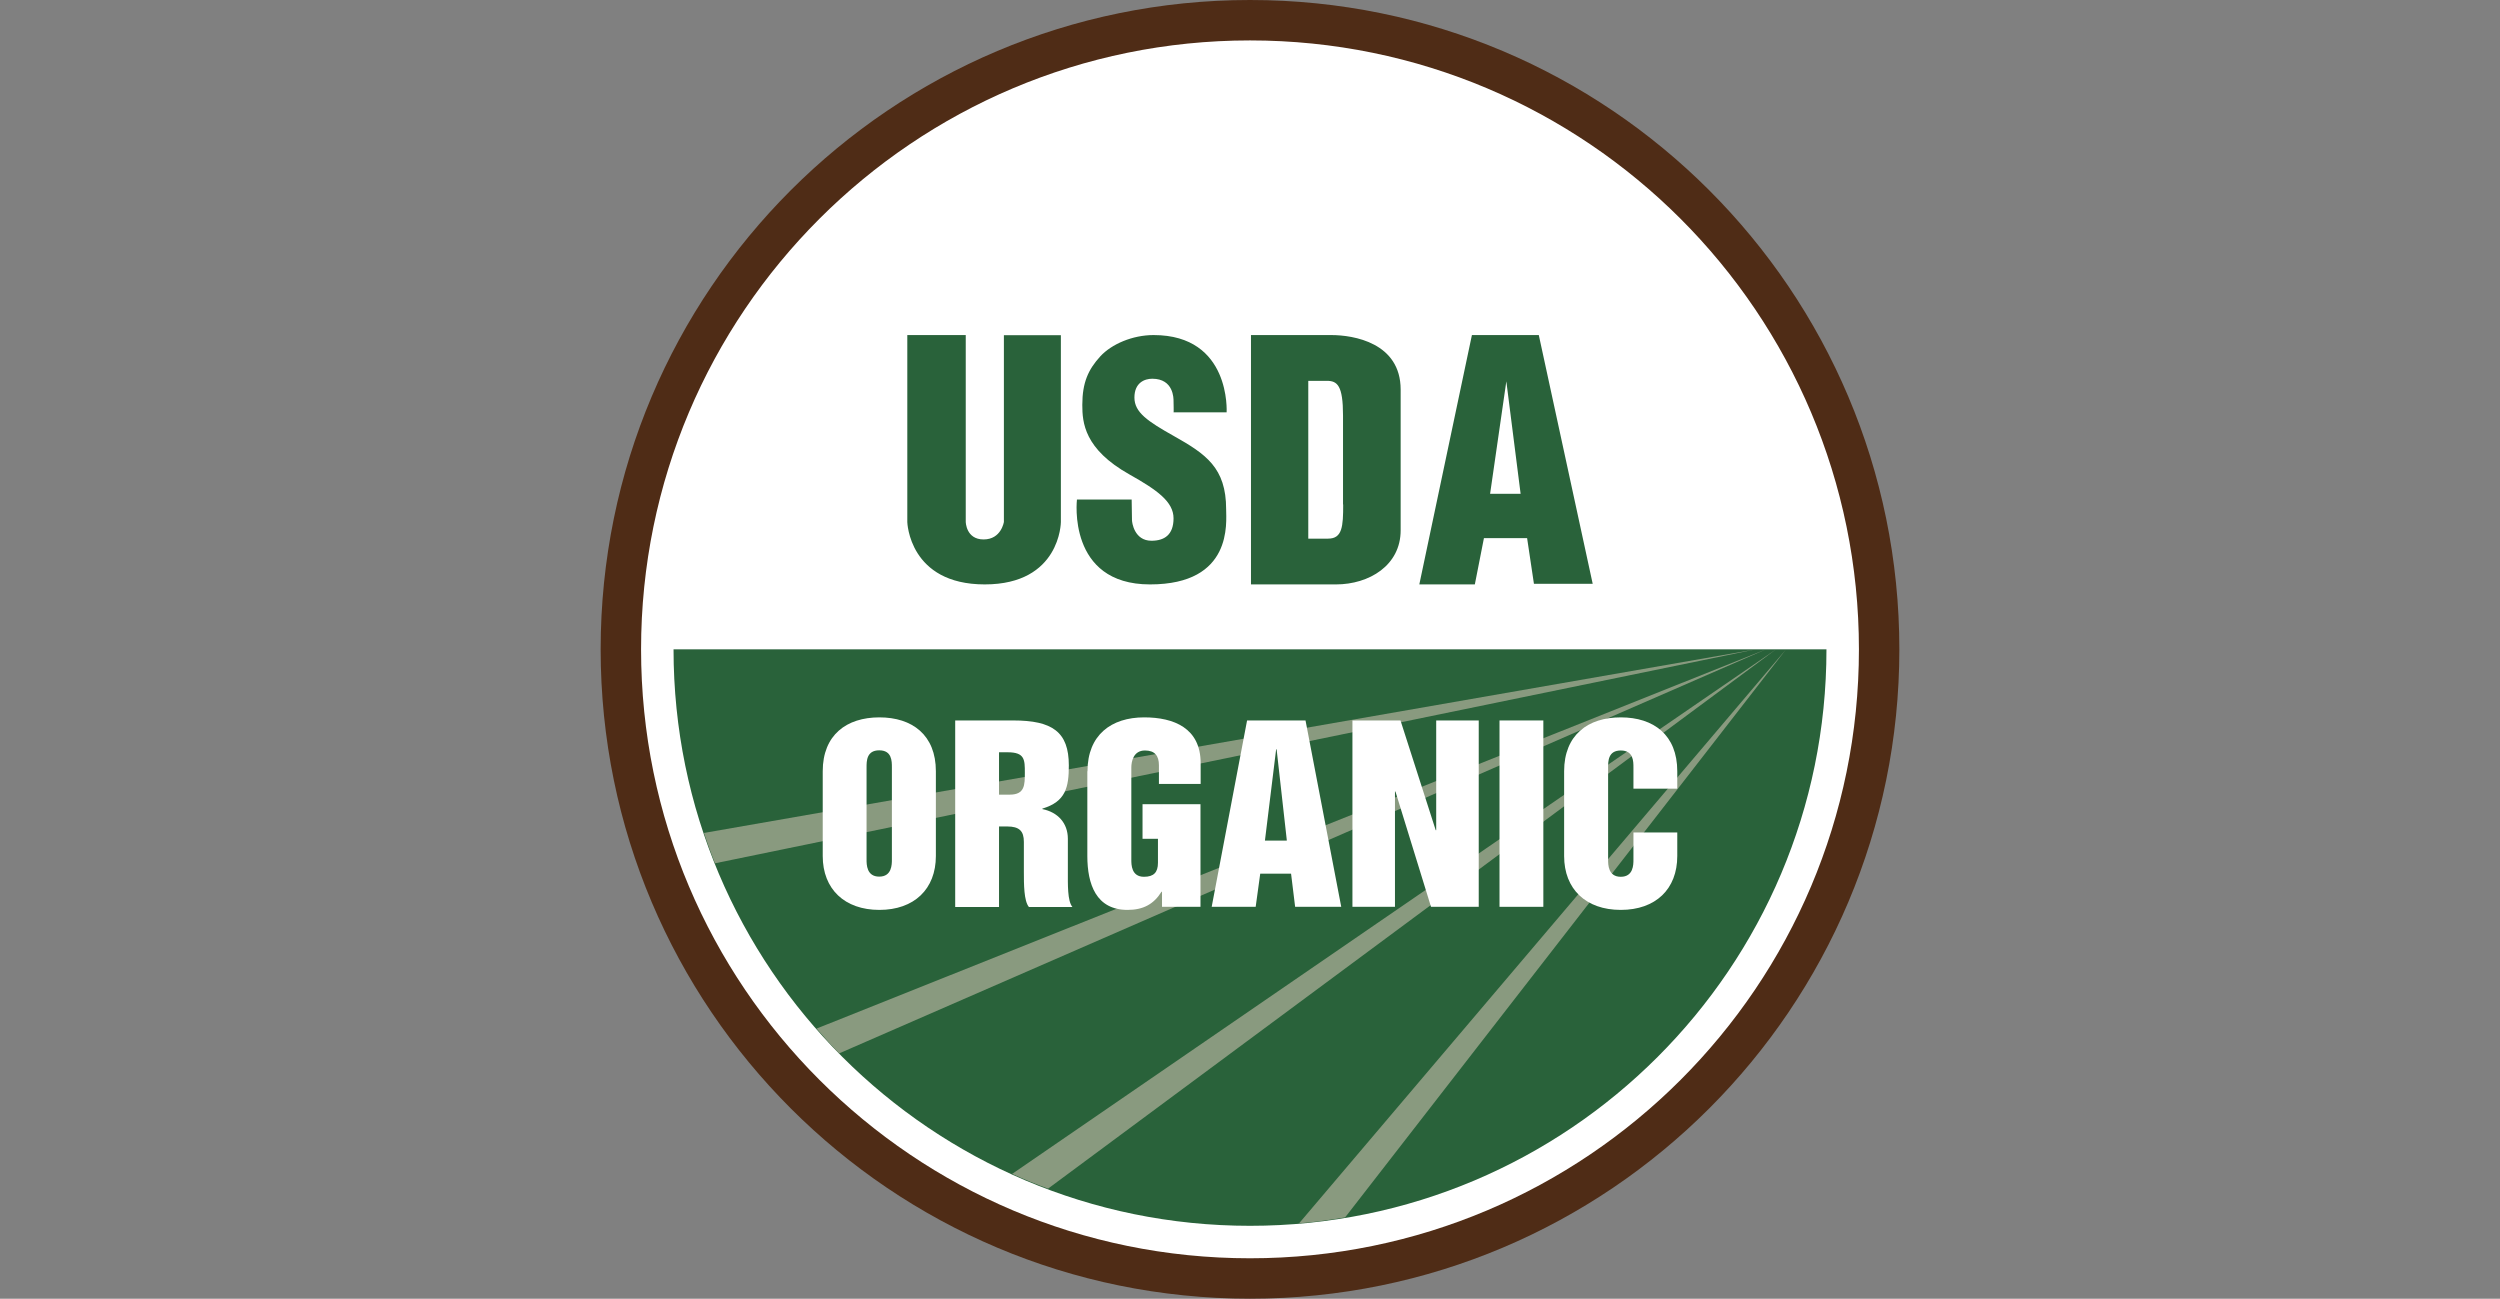
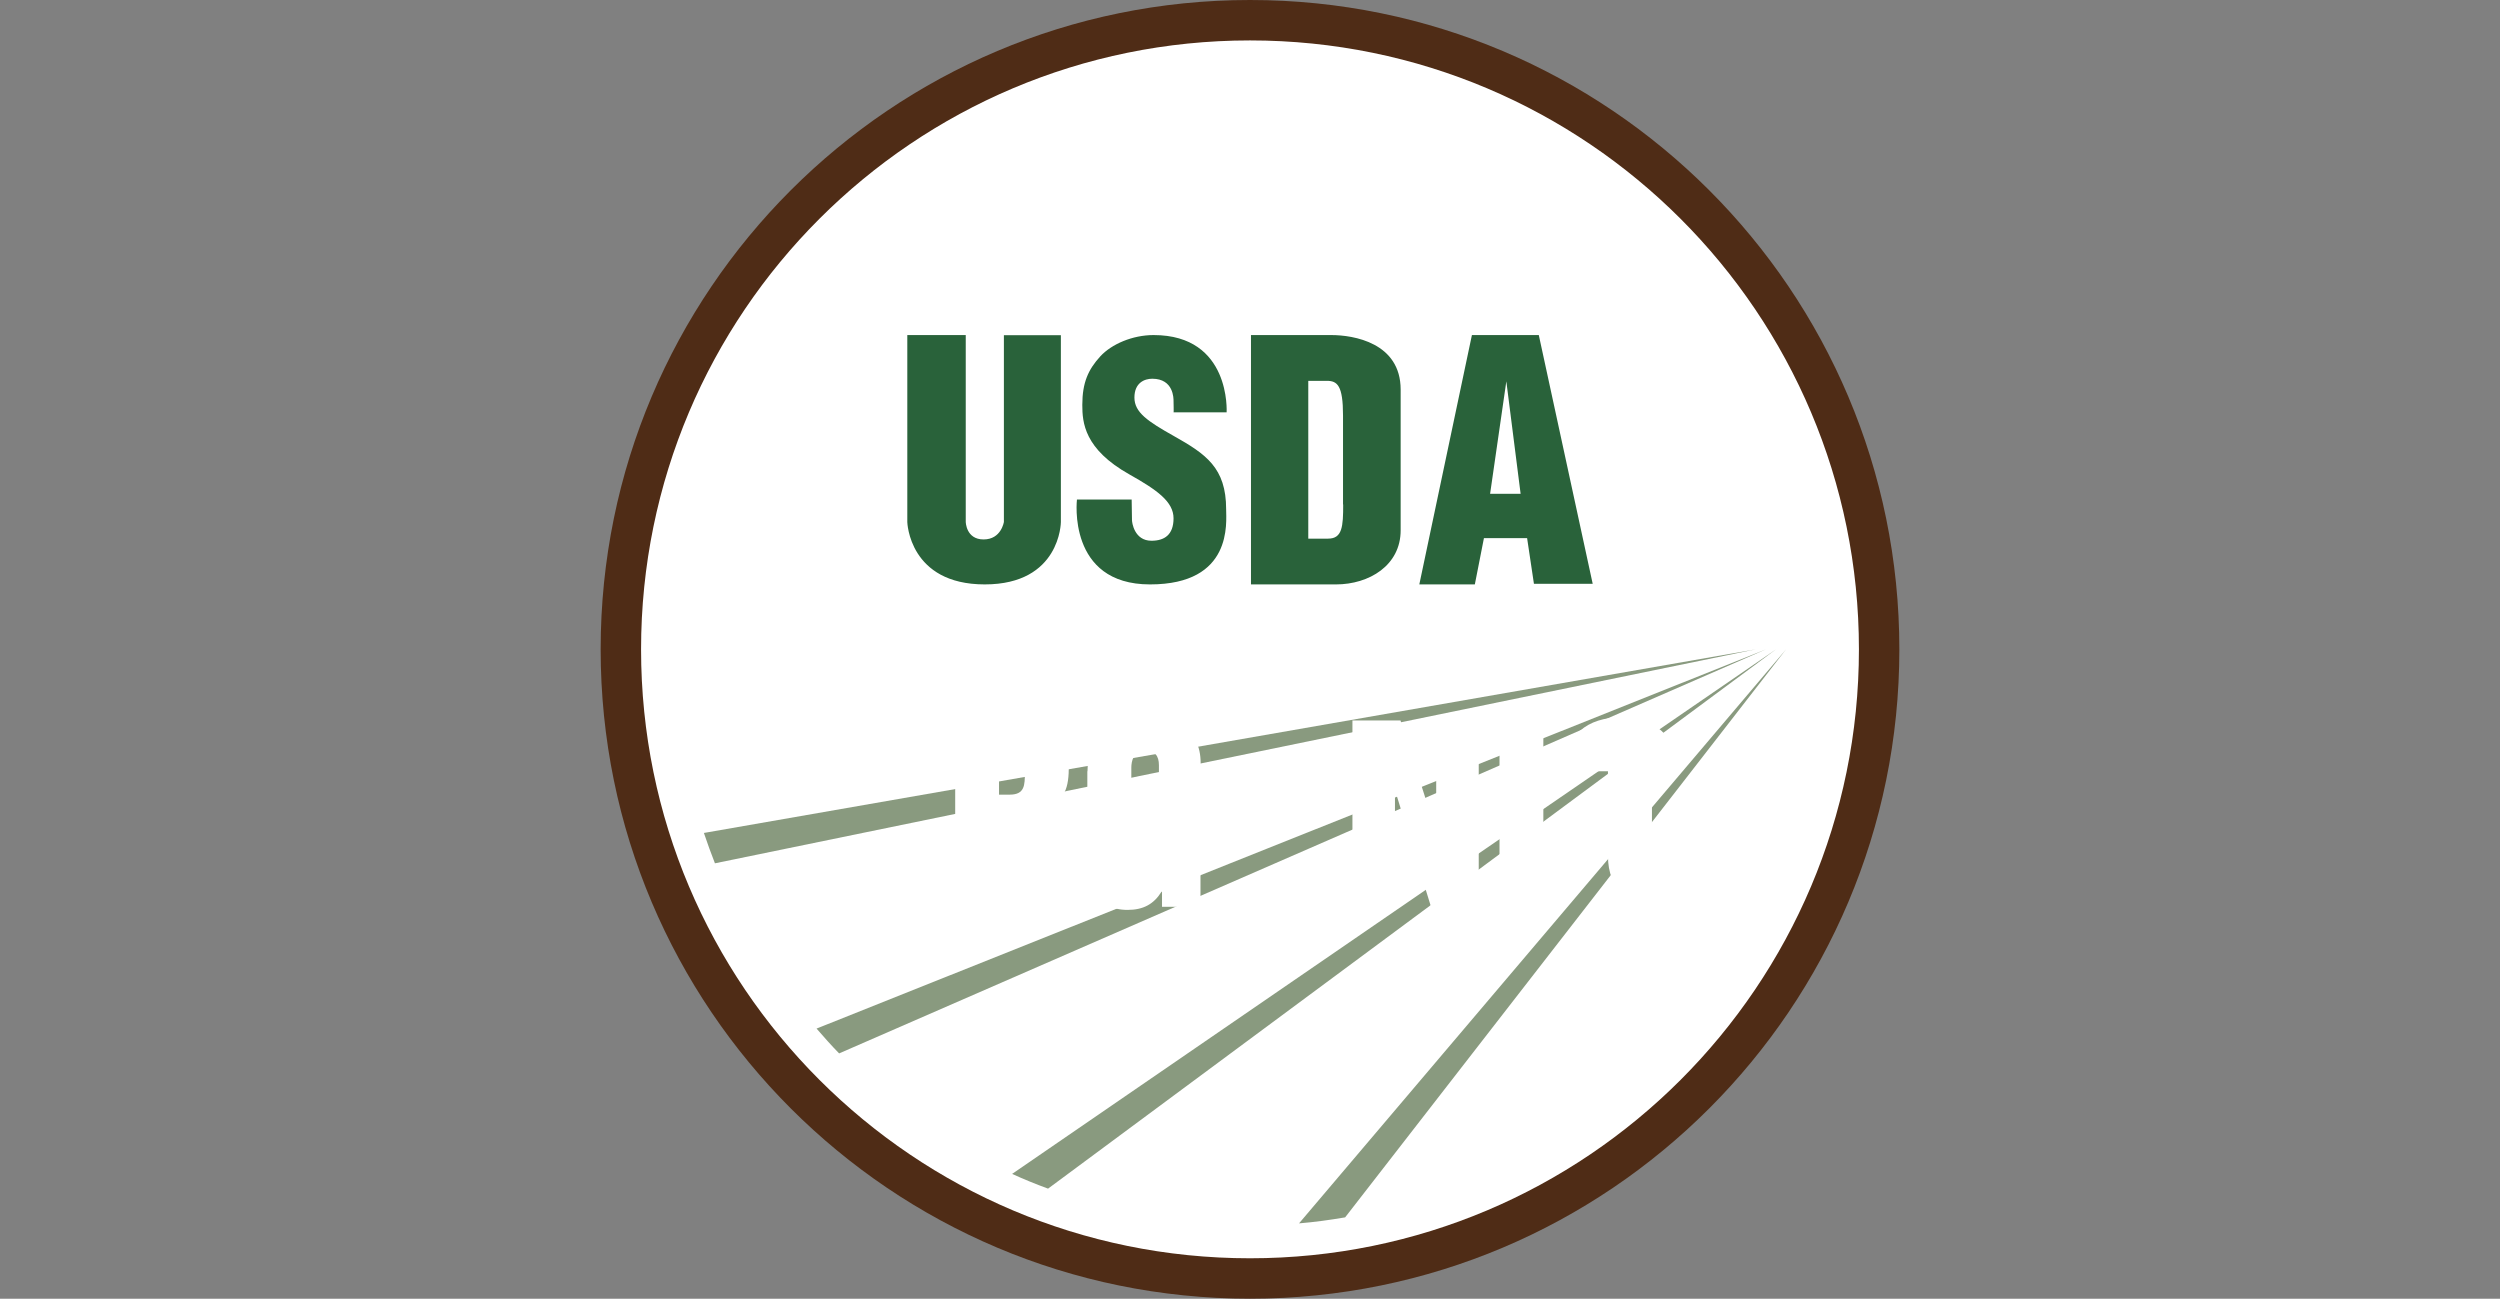
<svg xmlns="http://www.w3.org/2000/svg" id="Layer_1" data-name="Layer 1" viewBox="0 0 154 80">
  <rect x="0" y="0" width="154" height="80" fill="#808080" stroke="none" />
  <path d="M117,40c0,22.09-17.91,40-40,40s-40-17.91-40-40S54.91,0,77,0s40,17.91,40,40" fill="#4f2c16" />
  <path d="M114.51,40c0,20.72-16.8,37.51-37.51,37.51s-37.51-16.8-37.51-37.51S56.28,2.49,77,2.49s37.51,16.8,37.51,37.51" fill="#fff" />
-   <path d="M112.51,40c0,19.61-15.9,35.51-35.51,35.51s-35.51-15.9-35.51-35.51h71.02Z" fill="#29623a" />
  <path d="M80.02,75.36c.96-.08,1.9-.21,2.84-.37l27.16-34.99-30,35.36ZM62.34,72.31c.72.33,1.46.63,2.22.91l44.84-33.22-47.05,32.31ZM43.36,51.31c.21.63.44,1.25.68,1.87l64.11-13.18-64.79,11.31ZM50.3,63.36c.45.52.91,1.04,1.39,1.53l57.09-24.89-58.48,23.36Z" fill="#899a7f" />
  <path d="M61.84,32.15s-.16,1.08-1.25,1.08-1.1-1.09-1.1-1.09v-11.5h-3.6v11.52s.1,3.84,4.77,3.84,4.69-3.84,4.69-3.84v-11.51h-3.51v11.5ZM75.56,25.4s.28-4.76-4.5-4.76c-1.3,0-2.59.56-3.28,1.31-.74.81-1.11,1.61-1.11,2.99,0,1.08.11,2.72,2.91,4.29,1.71.96,2.71,1.68,2.71,2.7s-.57,1.38-1.36,1.38c-1.06,0-1.2-1.13-1.2-1.27,0-.15-.02-1.27-.02-1.27h-3.37s-.62,5.23,4.5,5.23,4.69-3.83,4.69-4.63c0-2.56-1.25-3.4-3.22-4.51-1.62-.91-2.43-1.46-2.43-2.37s.62-1.16,1.1-1.16c1.33,0,1.31,1.24,1.31,1.37,0,.12.02.72,0,.7h3.25ZM82.01,20.64h-4.95v15.36h5.23c2.06,0,3.99-1.18,3.99-3.33v-8.67c0-2.89-2.91-3.36-4.27-3.36M82.74,31.07c0,1.36-.05,2.11-.93,2.11h-1.22v-9.72h1.15c.64,0,.99.29.99,2.13v5.49ZM94.79,20.64h-4.12l-3.24,15.36h3.42l.56-2.85h2.66l.42,2.81h3.62l-3.32-15.32ZM91.79,30.42l1-6.93.88,6.93h-1.88Z" fill="#29623a" />
-   <path d="M50.68,47.51c0-2.24,1.47-3.32,3.49-3.32s3.48,1.08,3.48,3.32v5.22c0,2.04-1.34,3.32-3.48,3.32s-3.49-1.28-3.49-3.32v-5.22ZM53.38,52.95c0,.3,0,1.05.78,1.05s.78-.75.78-1.05v-5.68c0-.39,0-1.05-.78-1.05s-.78.66-.78,1.05v5.68Z" fill="#fff" />
  <path d="M58.84,44.38h3.57c2.41,0,3.43.7,3.43,2.77,0,1.35-.19,2.23-1.63,2.66v.03c.95.19,1.57.86,1.57,1.83v2.03c0,.76-.03,1.8.28,2.17h-2.68c-.31-.37-.31-1.41-.31-2.17v-1.84c0-.66-.27-.95-1.03-.95h-.5v4.96h-2.7v-11.48ZM61.54,48.95h.66c.93,0,.93-.6.93-1.35,0-.8,0-1.26-1.06-1.26h-.53v2.61Z" fill="#fff" />
  <path d="M66.99,47.51c0-2.24,1.47-3.32,3.49-3.32,1.83,0,3.48.66,3.48,2.82v1.28h-2.57v-1.15c0-.58-.25-.91-.86-.91-.72,0-.84.69-.84,1.05v5.68c0,.3,0,1.05.78,1.05.6,0,.86-.27.86-.86v-1.48h-.95v-2.13h3.57v6.32h-2.37v-.93h-.03c-.48.77-1.13,1.12-2.09,1.12-1.94,0-2.48-1.58-2.48-3.32v-5.22Z" fill="#fff" />
-   <path d="M76.83,44.38h3.59l2.2,11.48h-2.84l-.25-2.04h-1.9l-.28,2.04h-2.71l2.18-11.48ZM77.92,51.78h1.35l-.63-5.62h-.03l-.69,5.62Z" fill="#fff" />
  <polygon points="83.31 44.38 86.27 44.38 88.44 51.14 88.47 51.14 88.47 44.38 91.09 44.38 91.09 55.86 88.15 55.86 85.96 48.76 85.93 48.76 85.93 55.86 83.31 55.86 83.31 44.38" fill="#fff" />
  <rect x="92.37" y="44.38" width="2.7" height="11.48" fill="#fff" />
-   <path d="M96.35,47.51c0-2.24,1.47-3.32,3.49-3.32s3.48,1.08,3.48,3.32v1.07h-2.7v-1.3c0-.39,0-1.05-.78-1.05s-.78.66-.78,1.05v5.68c0,.3,0,1.05.78,1.05s.78-.75.78-1.05v-1.68h2.7v1.45c0,2.04-1.33,3.32-3.48,3.32s-3.49-1.28-3.49-3.32v-5.22Z" fill="#fff" />
+   <path d="M96.35,47.51c0-2.24,1.47-3.32,3.49-3.32s3.48,1.08,3.48,3.32v1.07v-1.3c0-.39,0-1.05-.78-1.05s-.78.66-.78,1.05v5.68c0,.3,0,1.05.78,1.05s.78-.75.78-1.05v-1.68h2.7v1.45c0,2.04-1.33,3.32-3.48,3.32s-3.49-1.28-3.49-3.32v-5.22Z" fill="#fff" />
</svg>